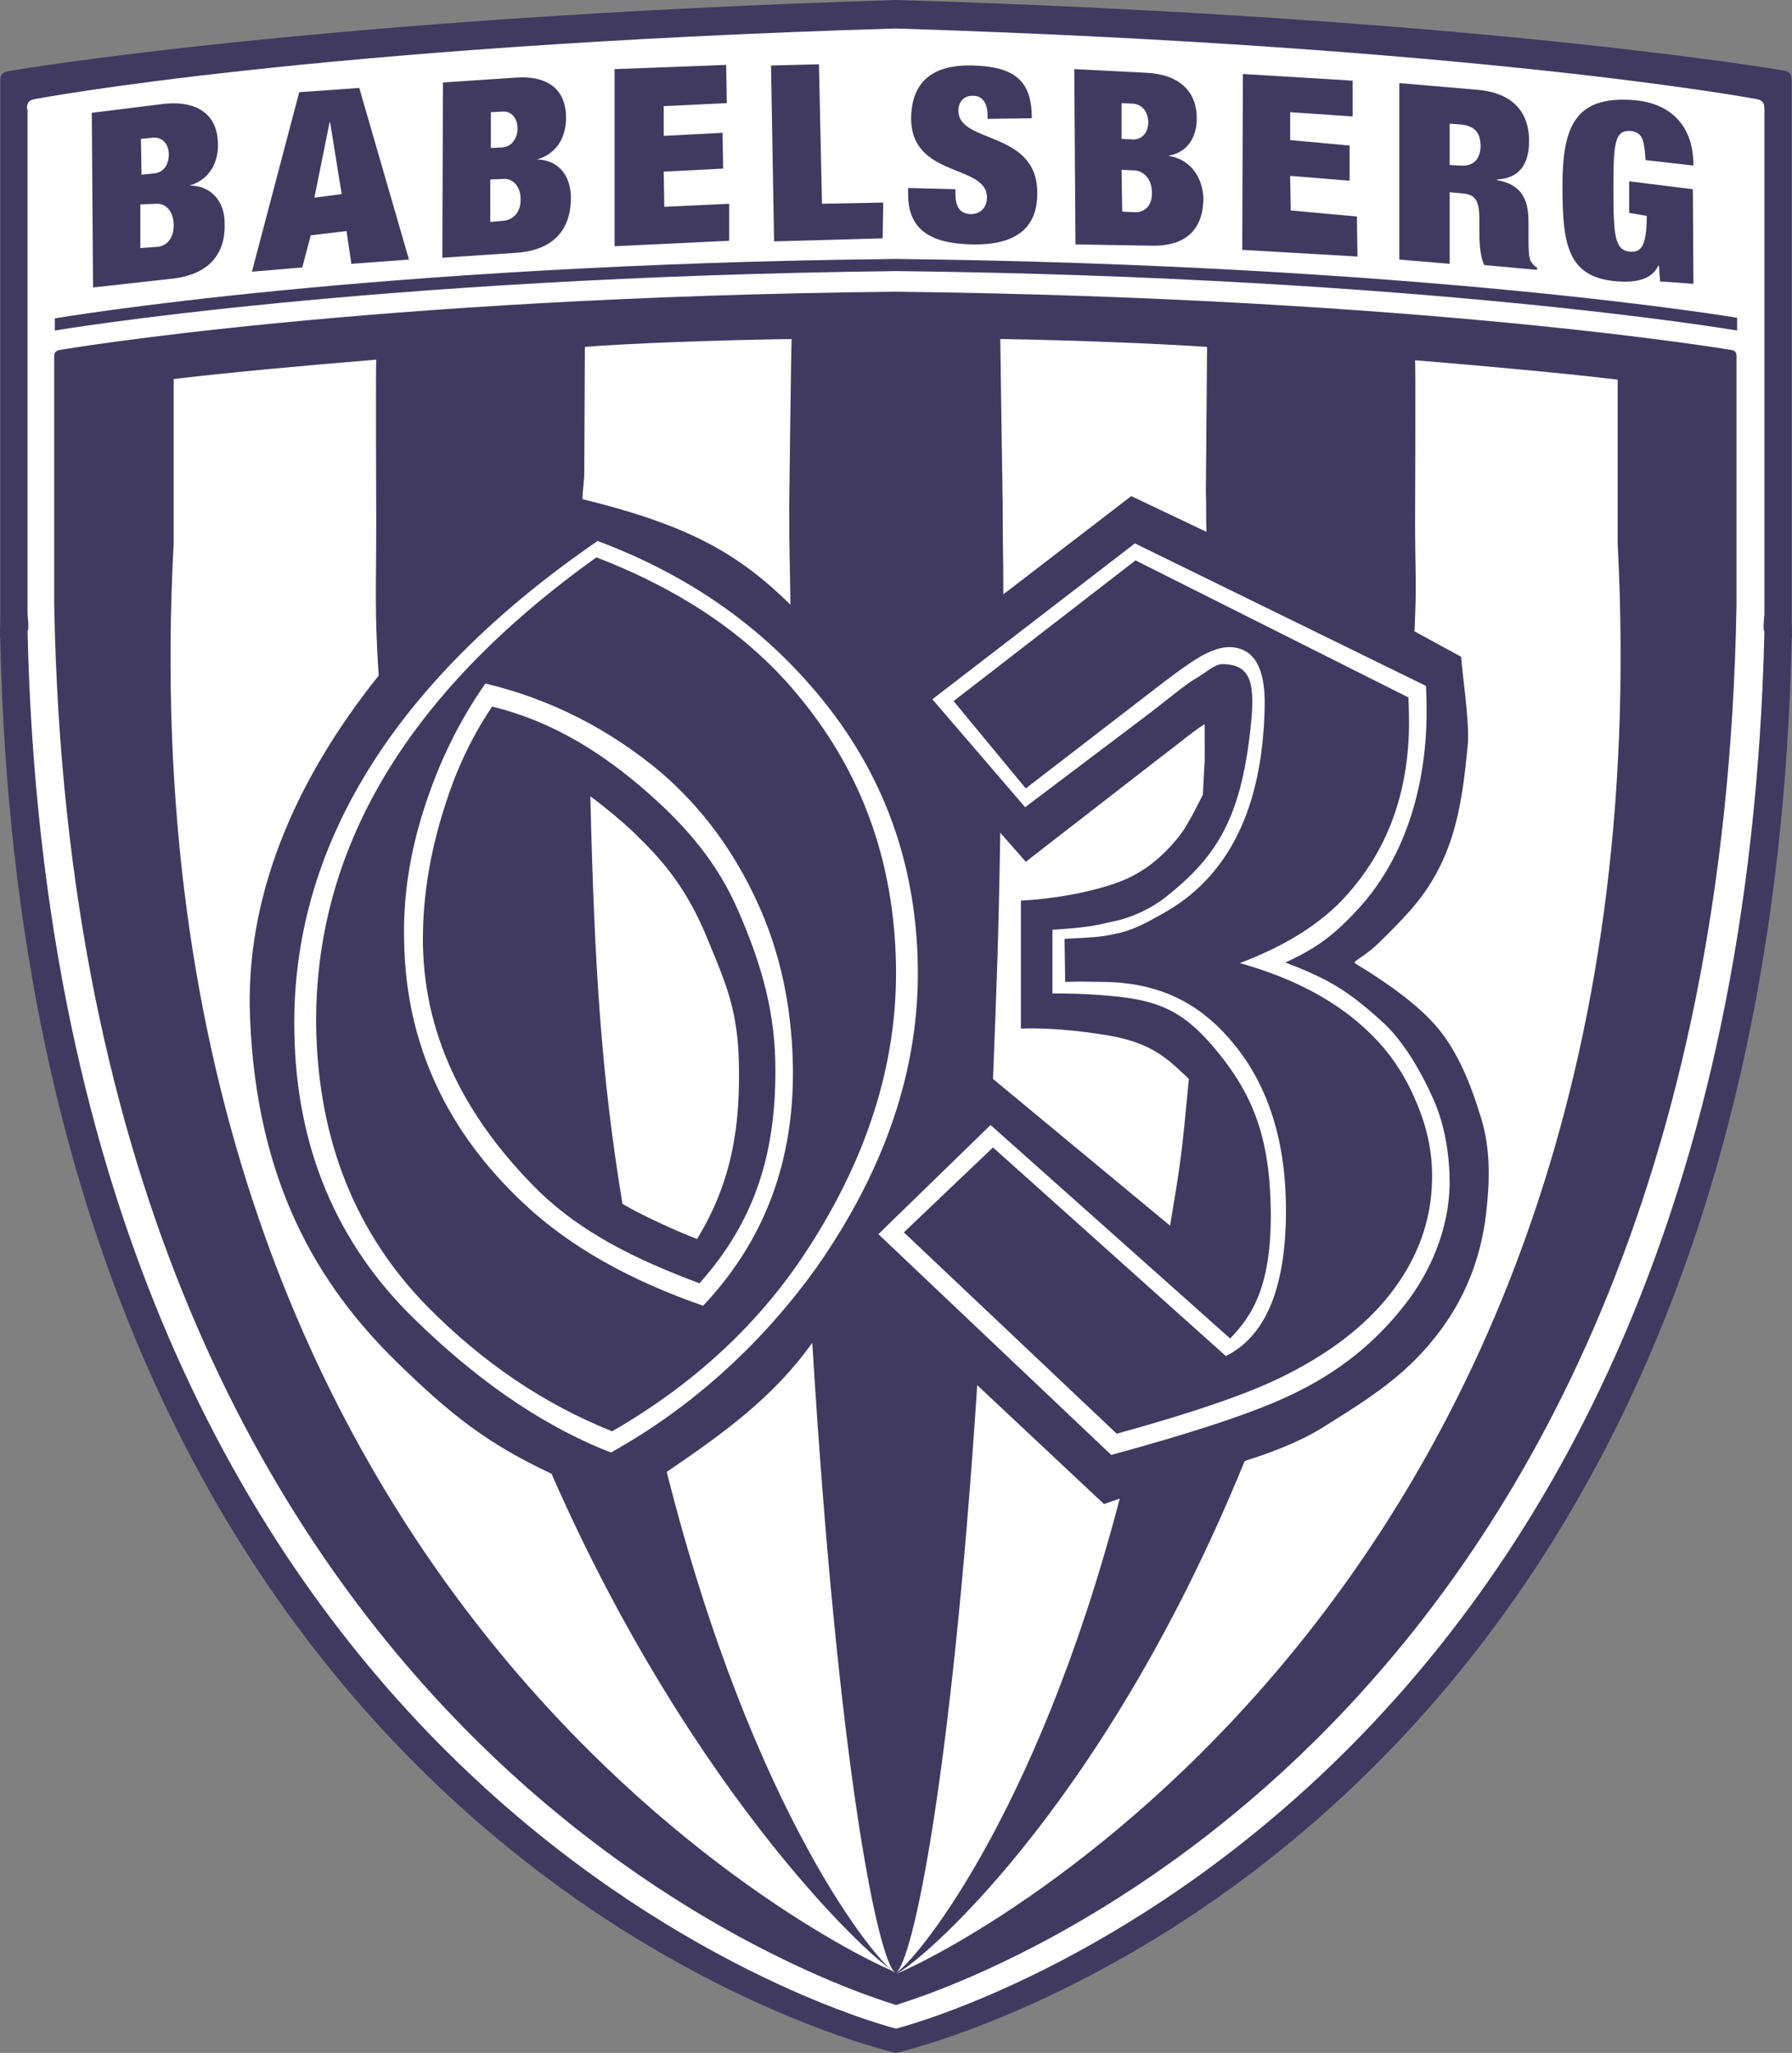
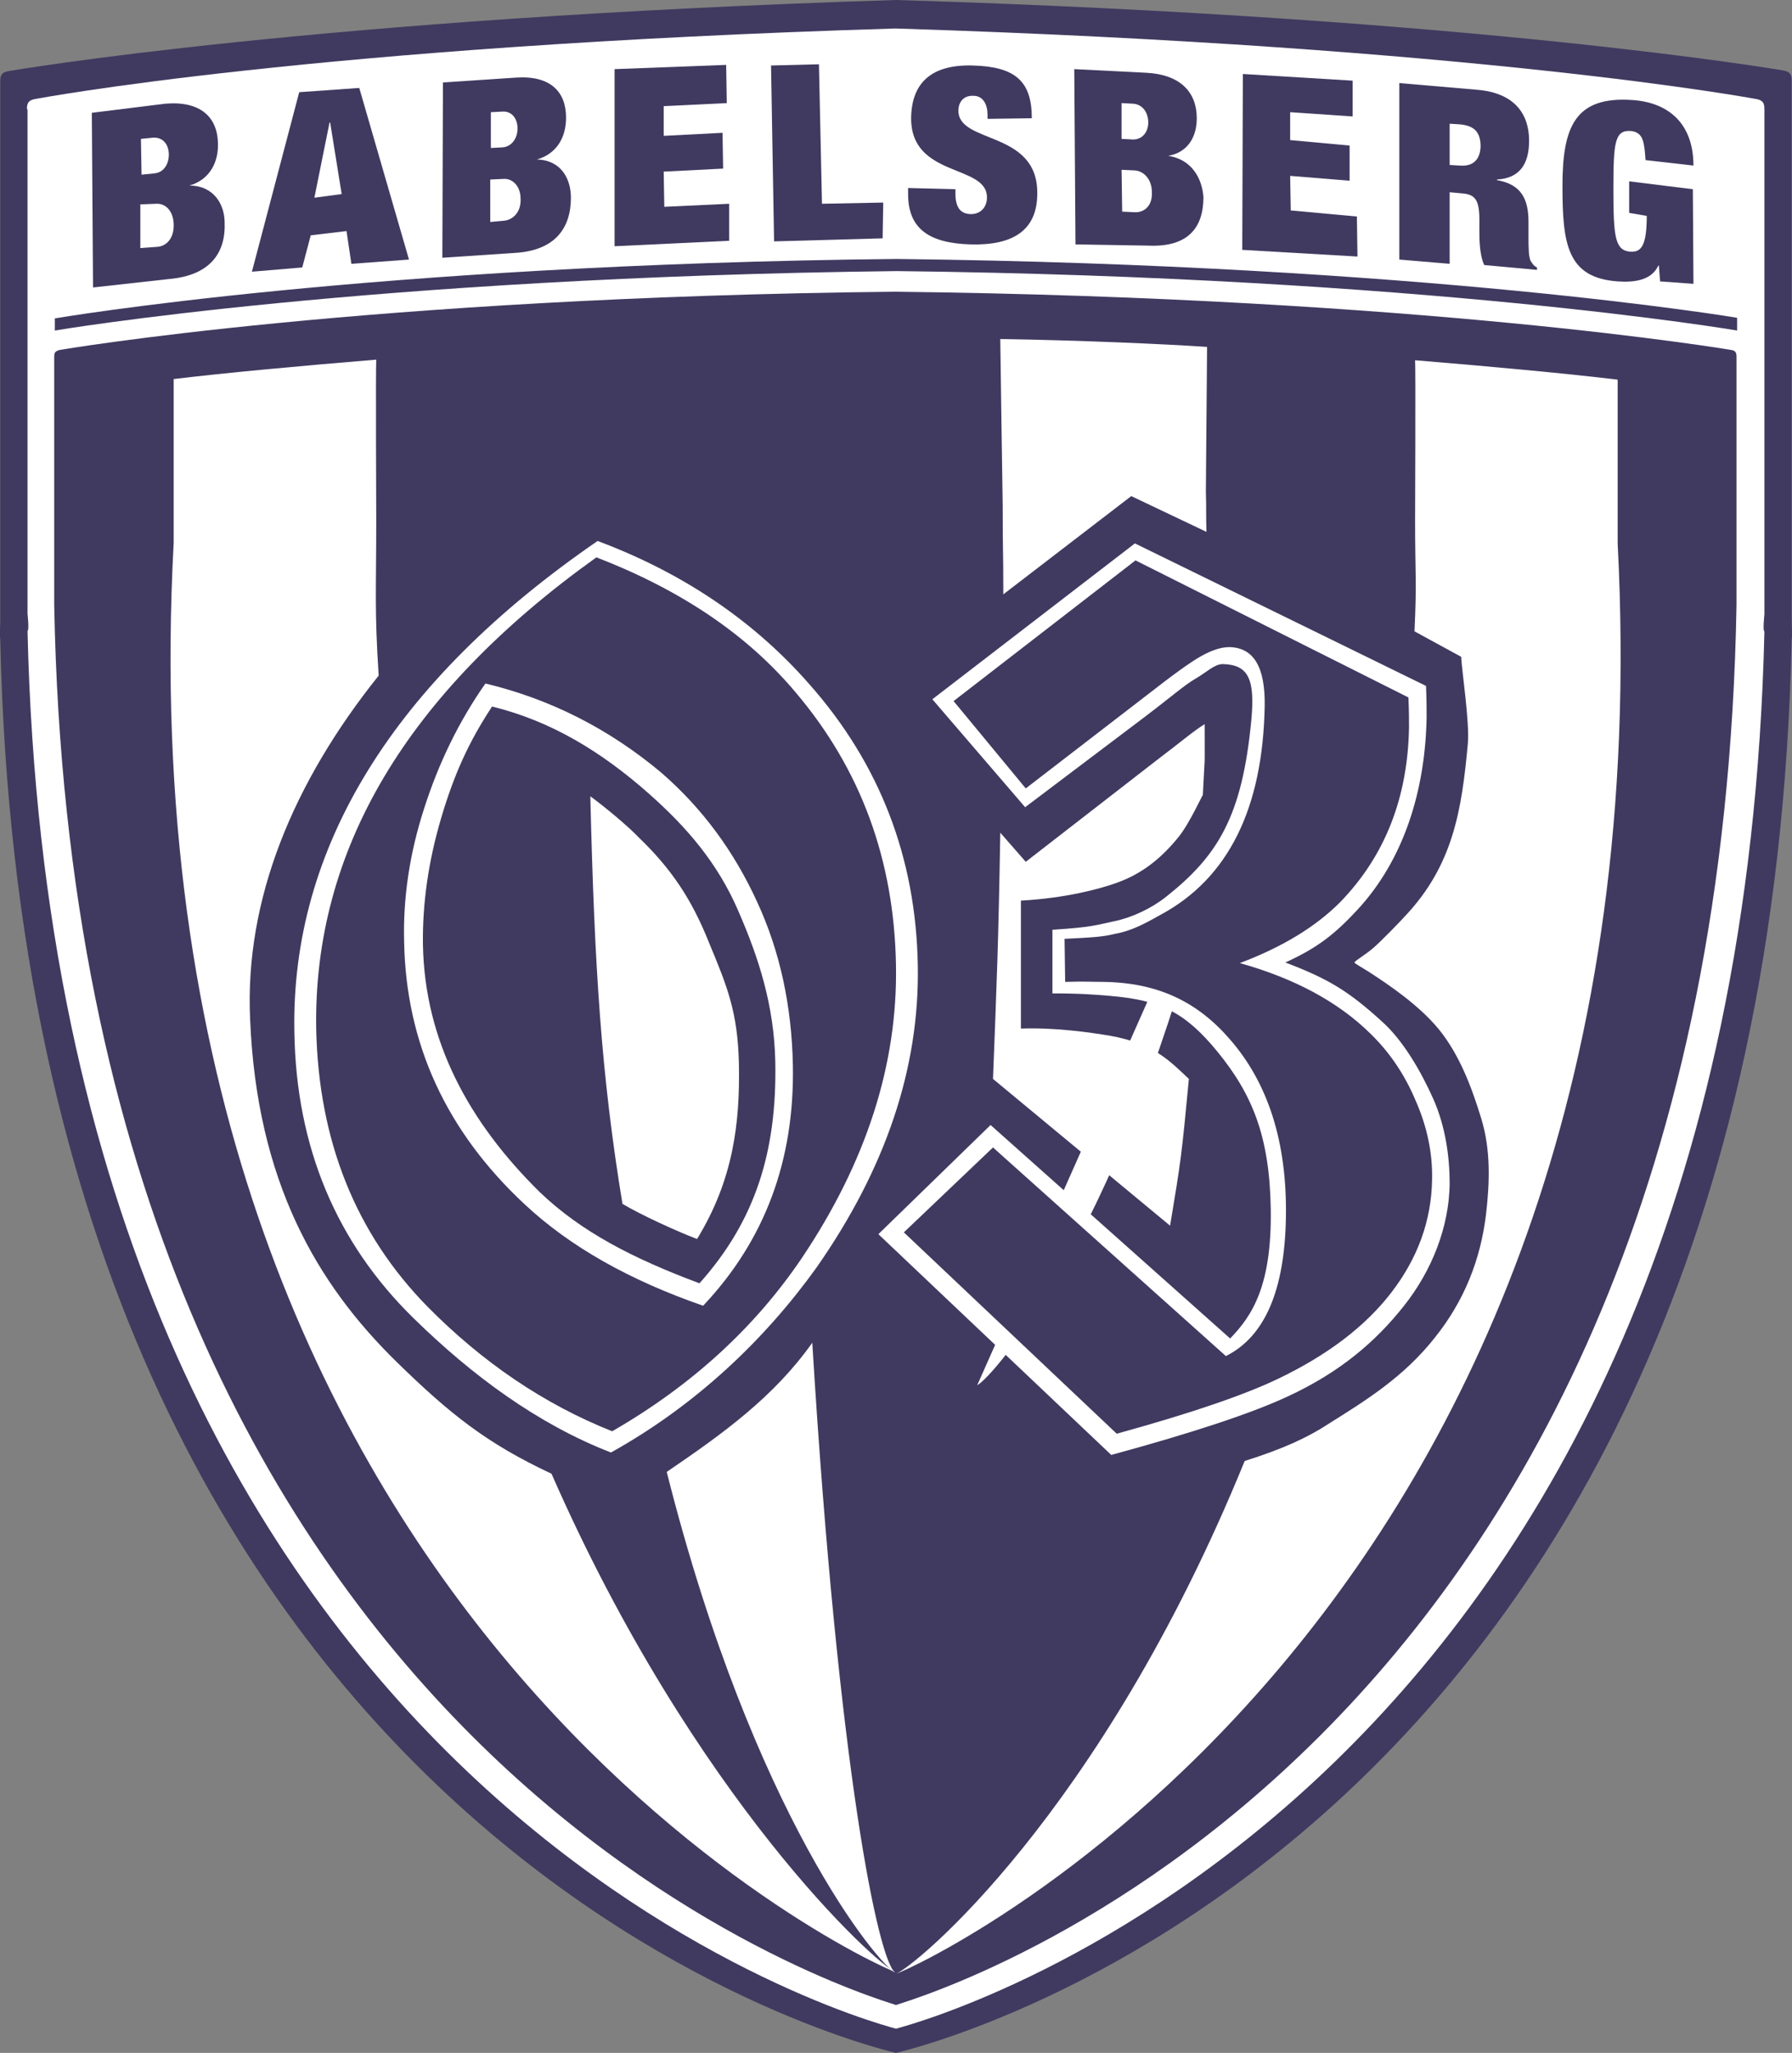
<svg xmlns="http://www.w3.org/2000/svg" version="1.0" x="0px" y="0px" viewBox="148.56 33.5 295.49 338.5" style="enable-background:new 0 0 592.6 405.4;" xml:space="preserve">
  <rect x="148.56" y="33.5" width="295.49" height="338.5" fill="#808080" stroke="none" />
  <style type="text/css">
	.st0{fill:#403A60;}
	.st1{fill:#FFFFFF;}
</style>
  <path class="st0" d="M296.3,33.5c-96,3-146.1,11.7-146.2,11.7c-1.2,0.2-1.5,0.6-1.5,1.7c0,0,0,1.3,0,1.8v81.5v5.5  c0,0.4-0.1,2.9,0,3.2c4.4,201.9,148,233.1,147.7,233.1c-0.3,0,143.3-31.2,147.7-233.1c0.1-0.3,0-2.7,0-3.2v-5.5V48.6  c0-0.4,0-1.8,0-1.8c0-1.1-0.3-1.5-1.5-1.7C442.4,45.1,392.3,36.4,296.3,33.5" />
  <path class="st1" d="M153,51.5c0-1.1,0.3-1.5,1.5-1.7c0.1,0,45.7-8.7,141.7-11.6c96,3,141.7,11.6,141.8,11.6  c1.2,0.2,1.5,0.6,1.5,1.7v83.3c0,0-0.3,2.8,0,2.8C435.1,329.1,302.8,366.3,296.3,368c-6.5-1.7-138.8-38.9-143.2-230.5  c0.3,0,0-2.8,0-2.8V51.5z" />
  <path class="st0" d="M435,88c0,0-51.6-8.8-138.5-9.8c-87,1-138.9,9.8-138.9,9.8V86c0,0,51.9-8.9,138.8-9.8c87,1,138.6,9.7,138.6,9.7  V88z" />
  <path class="st0" d="M296.3,364.1c-5.1-1.7-135.3-39.9-138.8-230.8c0-0.2,0-2,0-2.2c0-0.3,0-37.4,0-37.7v-1.1c0-0.7,0.2-0.9,0.9-1.1  c0,0,50.8-8.7,137.8-9.6c87,1,137.8,9.6,137.8,9.6c0.7,0.1,0.9,0.4,0.9,1.1v1.1c0,0.3,0,37.4,0,37.7c0,0.3,0,2.1,0,2.2  C431.6,324.2,301.4,362.4,296.3,364.1" />
  <path class="st1" d="M211,144.9c-0.7-10.9-0.4-13.7-0.4-25.6c0-0.2-0.1-25,0-26.5c-13.3,1.1-25.1,2.2-33.4,3.2c0,1.4,0,26.9,0,27  c-9.5,176.4,114,234,119.1,235.7c-3-1-33.3-28.6-56.8-82.2c-10.7-5-16.8-9.9-25.5-18.4c-13.2-12.9-23.1-29.8-24.2-56.6  C188.9,181.8,196.9,162.5,211,144.9" />
-   <path class="st1" d="M278.9,133.2c-0.1-8.7-0.2-7-0.2-16.3c0-0.2,0.3-26,0.4-27.5c-12.8,0.2-26.6,0.7-34.1,1.3  c0,1.4-0.1,20.8-0.1,20.9c0,0.9-0.3,3.3-0.3,4.2C262.5,120.2,270.4,124.9,278.9,133.2" />
  <path class="st1" d="M282.5,254.9c-6.3,8.9-14.6,14.9-24,21.3c14.3,56.7,34.9,81.2,37.7,82.6C293.4,356.9,286.8,325.5,282.5,254.9" />
-   <path class="st1" d="M309.7,261.9c-4.3,65.7-10.7,95.1-13.4,96.9c2.7-1.4,23-25,36.9-78.2l-2.6,0.9L309.7,261.9z" />
+   <path class="st1" d="M309.7,261.9c2.7-1.4,23-25,36.9-78.2l-2.6,0.9L309.7,261.9z" />
  <path class="st1" d="M374.9,189.9c1.2-1,4.6-4.5,5.4-5.4c7.9-8.4,9.3-17.5,10.3-28.4c0.3-3.6-1-12-1.1-14.3l-7.7-4.2  c0.4-8.4,0.1-9.3,0.1-18.2c0-0.2,0.1-25.1,0-26.5c13.3,1.1,25.1,2.2,33.4,3.2c0,1.4,0,26.9,0,27c9.2,176.6-114,234.2-119.1,235.9  c3-1,33.8-26.2,57.6-84.6c6.3-2,10.3-3.8,14.1-6.3c5.9-3.7,12.2-7.6,17.3-14.1c4.8-6,7.5-12.8,8.4-20.3c0.6-5.2,0.8-10.6-0.8-15.8  c-1.5-4.9-3.5-10.4-7-14.7c-3.3-4-8.2-7.3-11.6-9.5c-1.6-1-2.2-1.3-2.3-1.5C372,191.9,373.6,191,374.9,189.9" />
  <path class="st1" d="M249.3,273c-12.1-4.7-22.9-12.7-32.5-22.1c-12.8-12.5-19.4-28.3-19.7-47.2c-0.6-30.4,16.4-57.9,50-81  c15,5.6,26.4,13.9,34.9,23.6c11.6,13.1,17.6,28.6,17.9,46.4c0.3,16.9-5.3,33.5-16.7,49.8C274.8,254.2,263.5,265.1,249.3,273" />
  <path class="st0" d="M249.5,269.5c-11.3-4.5-21.4-11.4-30.4-20.5c-11.9-12.1-18-27.4-18.4-45.8c-0.5-29.5,14.9-55.4,46.2-77.8  c14,5.4,24.9,12.8,32.8,22.2c10.8,12.7,16.3,27.7,16.6,45c0.3,16.4-4.9,32.5-15.5,48.3C273.1,252.3,262.7,261.9,249.5,269.5" />
  <path class="st1" d="M347.5,121.2c-0.1-2.8,0-3.8-0.1-6.6c0-0.2,0.2-22.5,0.2-23.9c-7.5-0.5-21.3-1.1-34.1-1.3  c0,1.4,0.4,27.3,0.4,27.5c0,8.8,0.1,6.3,0.1,14.6l21.1-16.2L347.5,121.2z" />
  <path class="st1" d="M264.5,248.8c10.2-10.8,15.1-24,14.8-39.7c-0.2-9.7-2.1-18.7-5.9-26.9c-3.8-8.3-9-15.4-15.8-21.3  c-8.6-7.2-18.2-12.1-29-14.7c-4.4,6.3-7.7,13.1-10.1,20.6c-2.4,7.4-3.5,14.8-3.3,22c0.3,16.7,6.9,31.2,19.9,43.3  C242.6,239.1,252.4,244.6,264.5,248.8" />
  <path class="st1" d="M293.4,237l18.5-18l39.5,35.2c3.7-3.8,6.9-8.8,6.7-21.4c-0.2-11.7-2.9-18.7-8.8-25.9c-5.4-6.6-9.5-8.5-17.8-9.2  c-2.4-0.2-4.7-0.4-9.4-0.4v-10.5c6.6-0.4,7.3-0.8,10.2-1.4c2.9-0.6,6.1-2.1,8.5-4c8.6-6.8,12.6-13.3,14.1-29.2  c0.6-6.6-0.4-9.1-4.7-9.2c-1.4,0-2.6,1.3-4.5,2.4c-1.9,1.1-4,3-8.5,6.4l-19.6,14.8l-15.3-17.8l33.4-25.7l48,23.5  c0.1,2.2,0.1,3.9,0.1,5.1c-0.2,12.2-3.8,23.6-11.4,31.8c-3.7,4-6.6,6.3-11.9,8.7c7.1,2.7,10.4,4.7,15.9,9.7  c3.5,3.1,6.5,8.3,8.5,12.8c2,4.5,2.7,9.5,2.7,14c-0.1,7.1-2.9,14.3-7.6,20.2c-4.6,5.8-10.5,10.9-19.2,14.9c-5.8,2.7-15.4,5.9-29,9.6  L293.4,237z" />
  <path class="st0" d="M297.6,236.7l14.7-14l38.4,34.4c6.4-3.2,9.7-10.8,9.9-22.9c0.2-12.3-2.9-22.1-9.3-29.4  c-5.3-6.1-11.8-9.3-20.9-9.4c-2.2,0-2.6-0.1-6.2,0l-0.1-7.1c4.1-0.2,6.3-0.3,8.2-0.8c2.9-0.5,5.2-1.8,7.7-3.2  c11.1-6,16.8-17.5,17.1-34.4c0.1-6.4-1.8-9.6-5.8-9.7c-1.4,0-2.9,0.5-4.7,1.5c-1.8,1-4.8,3.2-8.9,6.4l-20,15.4l-11.9-14.4l30-23.2  l45,22.6c0.1,2.2,0.1,3.8,0.1,4.9c-0.2,11.7-4,21.3-11.4,28.9c-4.1,4.1-9.6,7.4-16.5,10c8.9,2.5,16.1,6.3,21.5,11.6  c3.2,3.1,5.7,6.8,7.5,11.1c1.9,4.3,2.8,8.7,2.7,13c-0.1,6.8-2.4,13-6.7,18.6c-4.3,5.6-10.5,10.3-18.6,14.2c-5.4,2.6-14,5.6-26.7,9.1  L297.6,236.7z" />
  <path class="st0" d="M263.9,245.1c9.2-10.3,12.8-21.7,12.5-36.6c-0.2-9.2-2.7-17-6.1-24.8c-3.4-7.9-8.5-13.8-14.7-19.3  c-7.8-6.9-16.1-12-25.9-14.4c-3.9,5.9-6.3,11.3-8.4,18.4c-2.1,7.1-3.1,14.1-3,20.9c0.3,15.9,7.6,29.3,19.3,40.8  C244.4,236.6,252.9,241,263.9,245.1" />
  <path class="st1" d="M245.9,164.8c0.7,28.5,1.8,45.9,5.3,67.2c3,1.8,8.9,4.5,12.3,5.8c6-9.8,7.1-19.2,6.9-29  c-0.2-8.4-1.9-12.6-4.9-19.8c-2.9-7.3-6.3-12.3-11.6-17.4C252,169.6,248.1,166.4,245.9,164.8" />
  <path class="st1" d="M312.3,211.4l29.2,24.2c1.8-10.8,1.9-11.5,3.1-24.2c-3.3-3.1-5.8-5.8-12.9-7.1c-3.5-0.6-9.3-1.4-14.8-1.2v-21.1  c7.3-0.4,12.9-1.9,15.7-2.9c4.6-1.6,7.8-4.5,10.3-7.6c1.8-2.2,4-7.1,4-6.9c0.4-8.5,0.3-2.5,0.3-11.7c-1.8,1.1-4,3-8.1,6.1  l-21.4,16.6l-4.2-4.8C313.2,189.1,312.9,195.9,312.3,211.4" />
  <path class="st0" d="M341.2,59.2L341.2,59.2c3.3-0.6,4.7-3.2,4.7-6.2c0-4.3-2.7-7.2-8.3-7.5l-11.9-0.6l0.2,28.9l12,0.2  c6.6,0.3,9.1-3,9.1-8C346.8,63.1,345.2,59.8,341.2,59.2z M333.5,50.5l1.9,0.1c1.6,0.1,2.5,1.5,2.5,3.1c0,1.5-0.9,2.8-2.5,2.8  l-1.9-0.1L333.5,50.5z M335.8,68.5l-2.2-0.1l-0.1-6.9l2.2,0.1c1.4,0.1,2.8,1.4,2.8,3.6C338.6,67.4,337.3,68.5,335.8,68.5z" />
  <path class="st0" d="M306.6,51.7c0-1.3,0.8-2.5,2.5-2.4c1.6,0,2.3,1.5,2.3,3.1l0,0.7l7.3-0.1c0-6.1-2.7-8.5-9.7-8.7  c-6.8-0.2-10.1,2.8-10.2,8.6c-0.1,10,12.6,7.6,12.5,13.2c0,1.5-1,2.7-2.6,2.7c-1.6,0-2.6-0.9-2.6-3.4l0-0.7l-7.8-0.2l0,1  c0,5.9,3.7,8.1,10.3,8.3c7.1,0.2,11-2.4,11-8.4C319.7,54.9,306.5,57.3,306.6,51.7z" />
  <path class="st0" d="M427.7,64.7l-10.5-1.3v5.2l2.9,0.5c0,5.1-1,6-2.7,5.9c-2.5-0.2-2.8-2.3-2.8-10.2c0-7.8,0.2-9.9,2.9-9.7  c1,0.1,1.6,0.6,1.9,1.4c0.3,0.8,0.4,1.9,0.5,3.4l7.9,0.9c0-7-4.2-10.4-10-10.8c-9.6-0.7-11.6,4.5-11.6,14.2c0,9.6,0.8,15.1,9.1,15.7  c2.8,0.2,5.6-0.2,6.7-2.6l0.1,0l0.2,2.6l5.5,0.4L427.7,64.7z" />
  <polygon class="st0" points="361.4,68.2 361.3,62.5 371.1,63.3 371.1,57.5 361.3,56.6 361.3,52 371.6,52.7 371.6,46.8 353.5,45.7   353.4,74.7 372.4,75.8 372.3,69.2 " />
  <path class="st0" d="M237.1,59.8L237.1,59.8c3.4-1,4.8-3.8,4.8-6.9c0-4.3-2.6-7-8.3-6.6l-12,0.8L221.5,76l12-0.8  c6.6-0.4,9.2-4.1,9.2-9.1C242.7,63,241.1,59.9,237.1,59.8z M229.5,52l1.9-0.1c1.6-0.1,2.5,1.2,2.5,2.8c0,1.5-0.9,3-2.5,3.1l-1.9,0.1  L229.5,52z M231.6,69.9l-2.2,0.2l0-7l2.2-0.1c1.4-0.1,2.8,1.1,2.8,3.3C234.5,68.5,233.1,69.8,231.6,69.9z" />
  <polygon class="st0" points="258.1,67.6 258,61.8 267.8,61.3 267.7,55.4 258,55.9 258,51 268.4,50.5 268.3,44.2 249.9,44.9   249.9,74.1 268.8,73.2 268.8,67.1 " />
  <polygon class="st0" points="283.6,44.1 275.7,44.3 276.2,73.3 294.1,72.8 294.2,66.9 284.1,67.1 " />
  <path class="st0" d="M401,76.6c-0.4-0.6-0.4-2.5-0.4-4l0-2.5c0-3.8-1.2-6.2-5.2-6.9v-0.1c3.7-0.2,5.3-2.5,5.3-6.4  c0-4.4-2.4-7.9-8.6-8.4l-12.8-1.1v29.1l8.3,0.7l0-11.8l2.2,0.2c2,0.2,2.7,1.1,2.7,4.3l0,1.9c0,1.2,0,3.9,0.8,5.6L402,78l0-0.4  C401.4,77.3,401.3,77,401,76.6z M389.2,60.8l-1.6-0.1l0-6.8l1.6,0.1c2.5,0.2,3.5,1.3,3.5,3.7C392.6,59.8,391.5,61,389.2,60.8z" />
  <path class="st0" d="M197.9,48.7l-7.8,29.6l8.3-0.7l1.4-5.3l5.9-0.7l0.8,5.4l9.5-0.7L207.8,48L197.9,48.7z M200.4,66.1l2.5-12.4  l0.1,0l1.9,11.8L200.4,66.1z" />
  <path class="st0" d="M179.8,64.1L179.8,64.1c3.4-1,4.8-3.9,4.7-7c-0.1-4.3-2.9-7-8.7-6.5l-12.1,1.5l0.2,28.8l12.6-1.4  c6.7-0.6,9.3-4.3,9.1-9.3C185.6,67.2,183.8,64.1,179.8,64.1z M173.8,56.2c1.7-0.1,2.6,1.2,2.6,2.8c0,1.5-0.8,3-2.5,3.1l-2,0.2  l-0.1-5.9L173.8,56.2z M174.5,74.2l-2.8,0.2l0-7.2l2.6-0.1c1.5-0.1,2.8,1.1,2.9,3.3C177.3,72.8,176,74.1,174.5,74.2z" />
</svg>